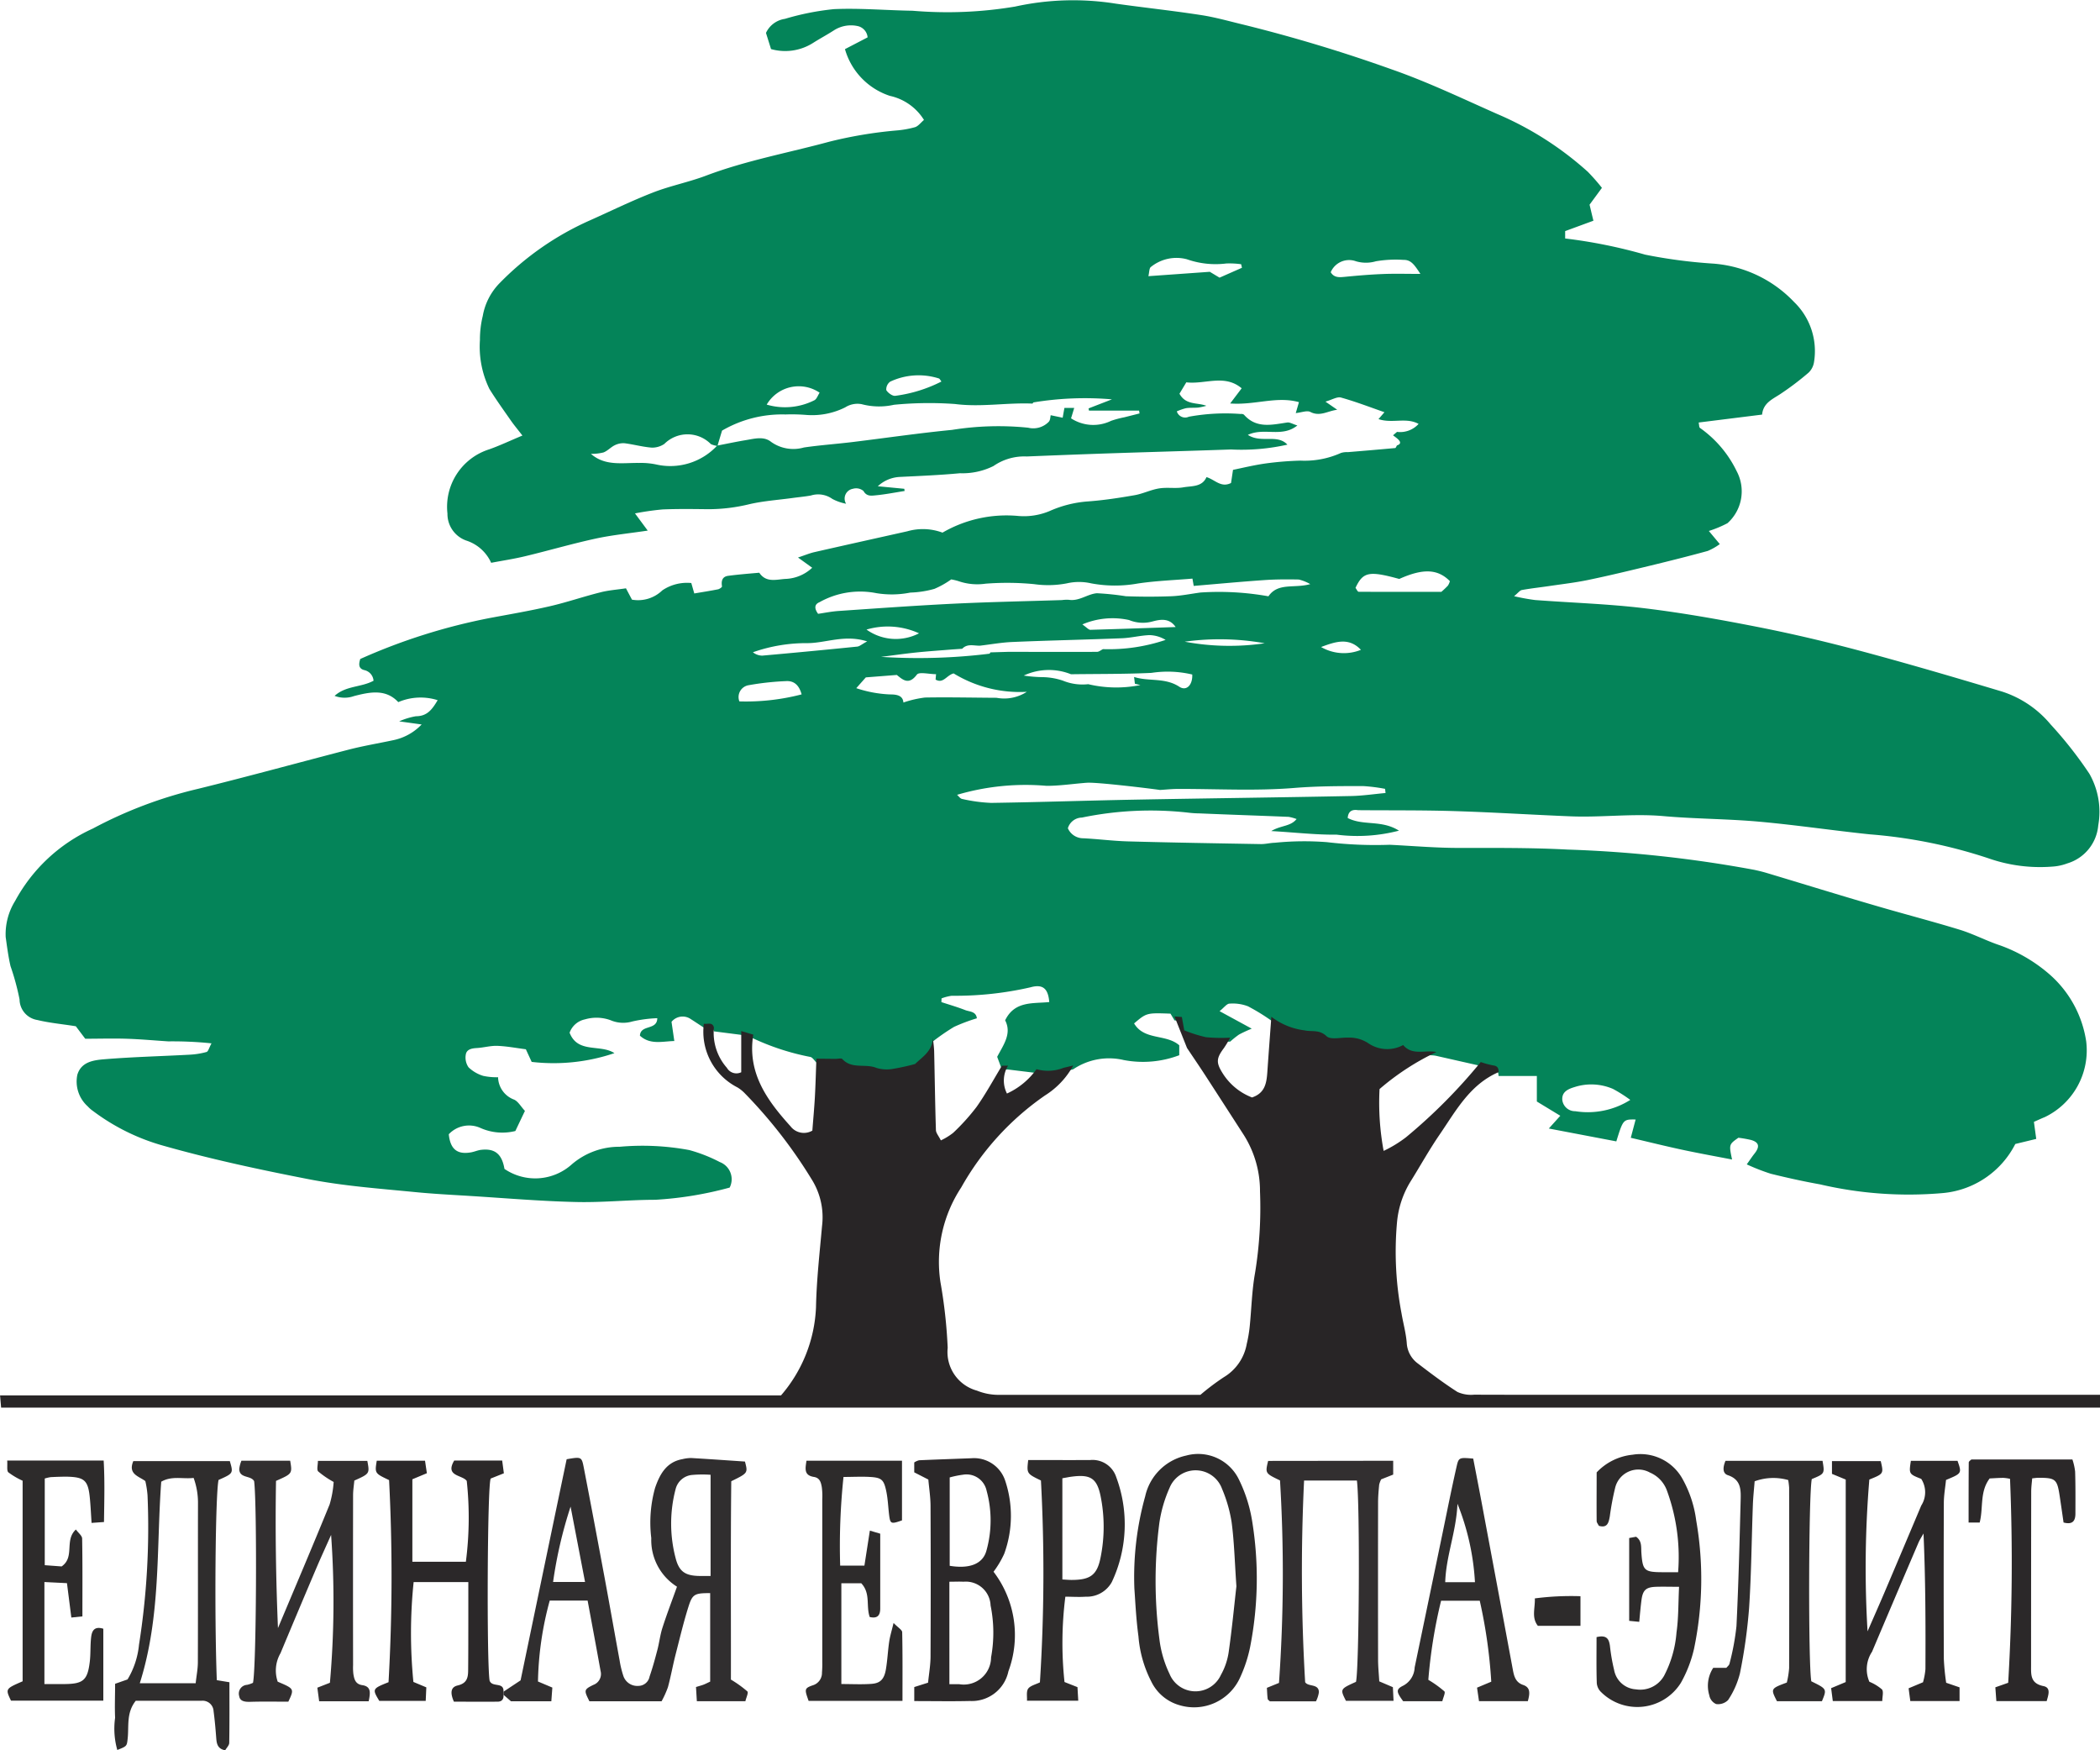
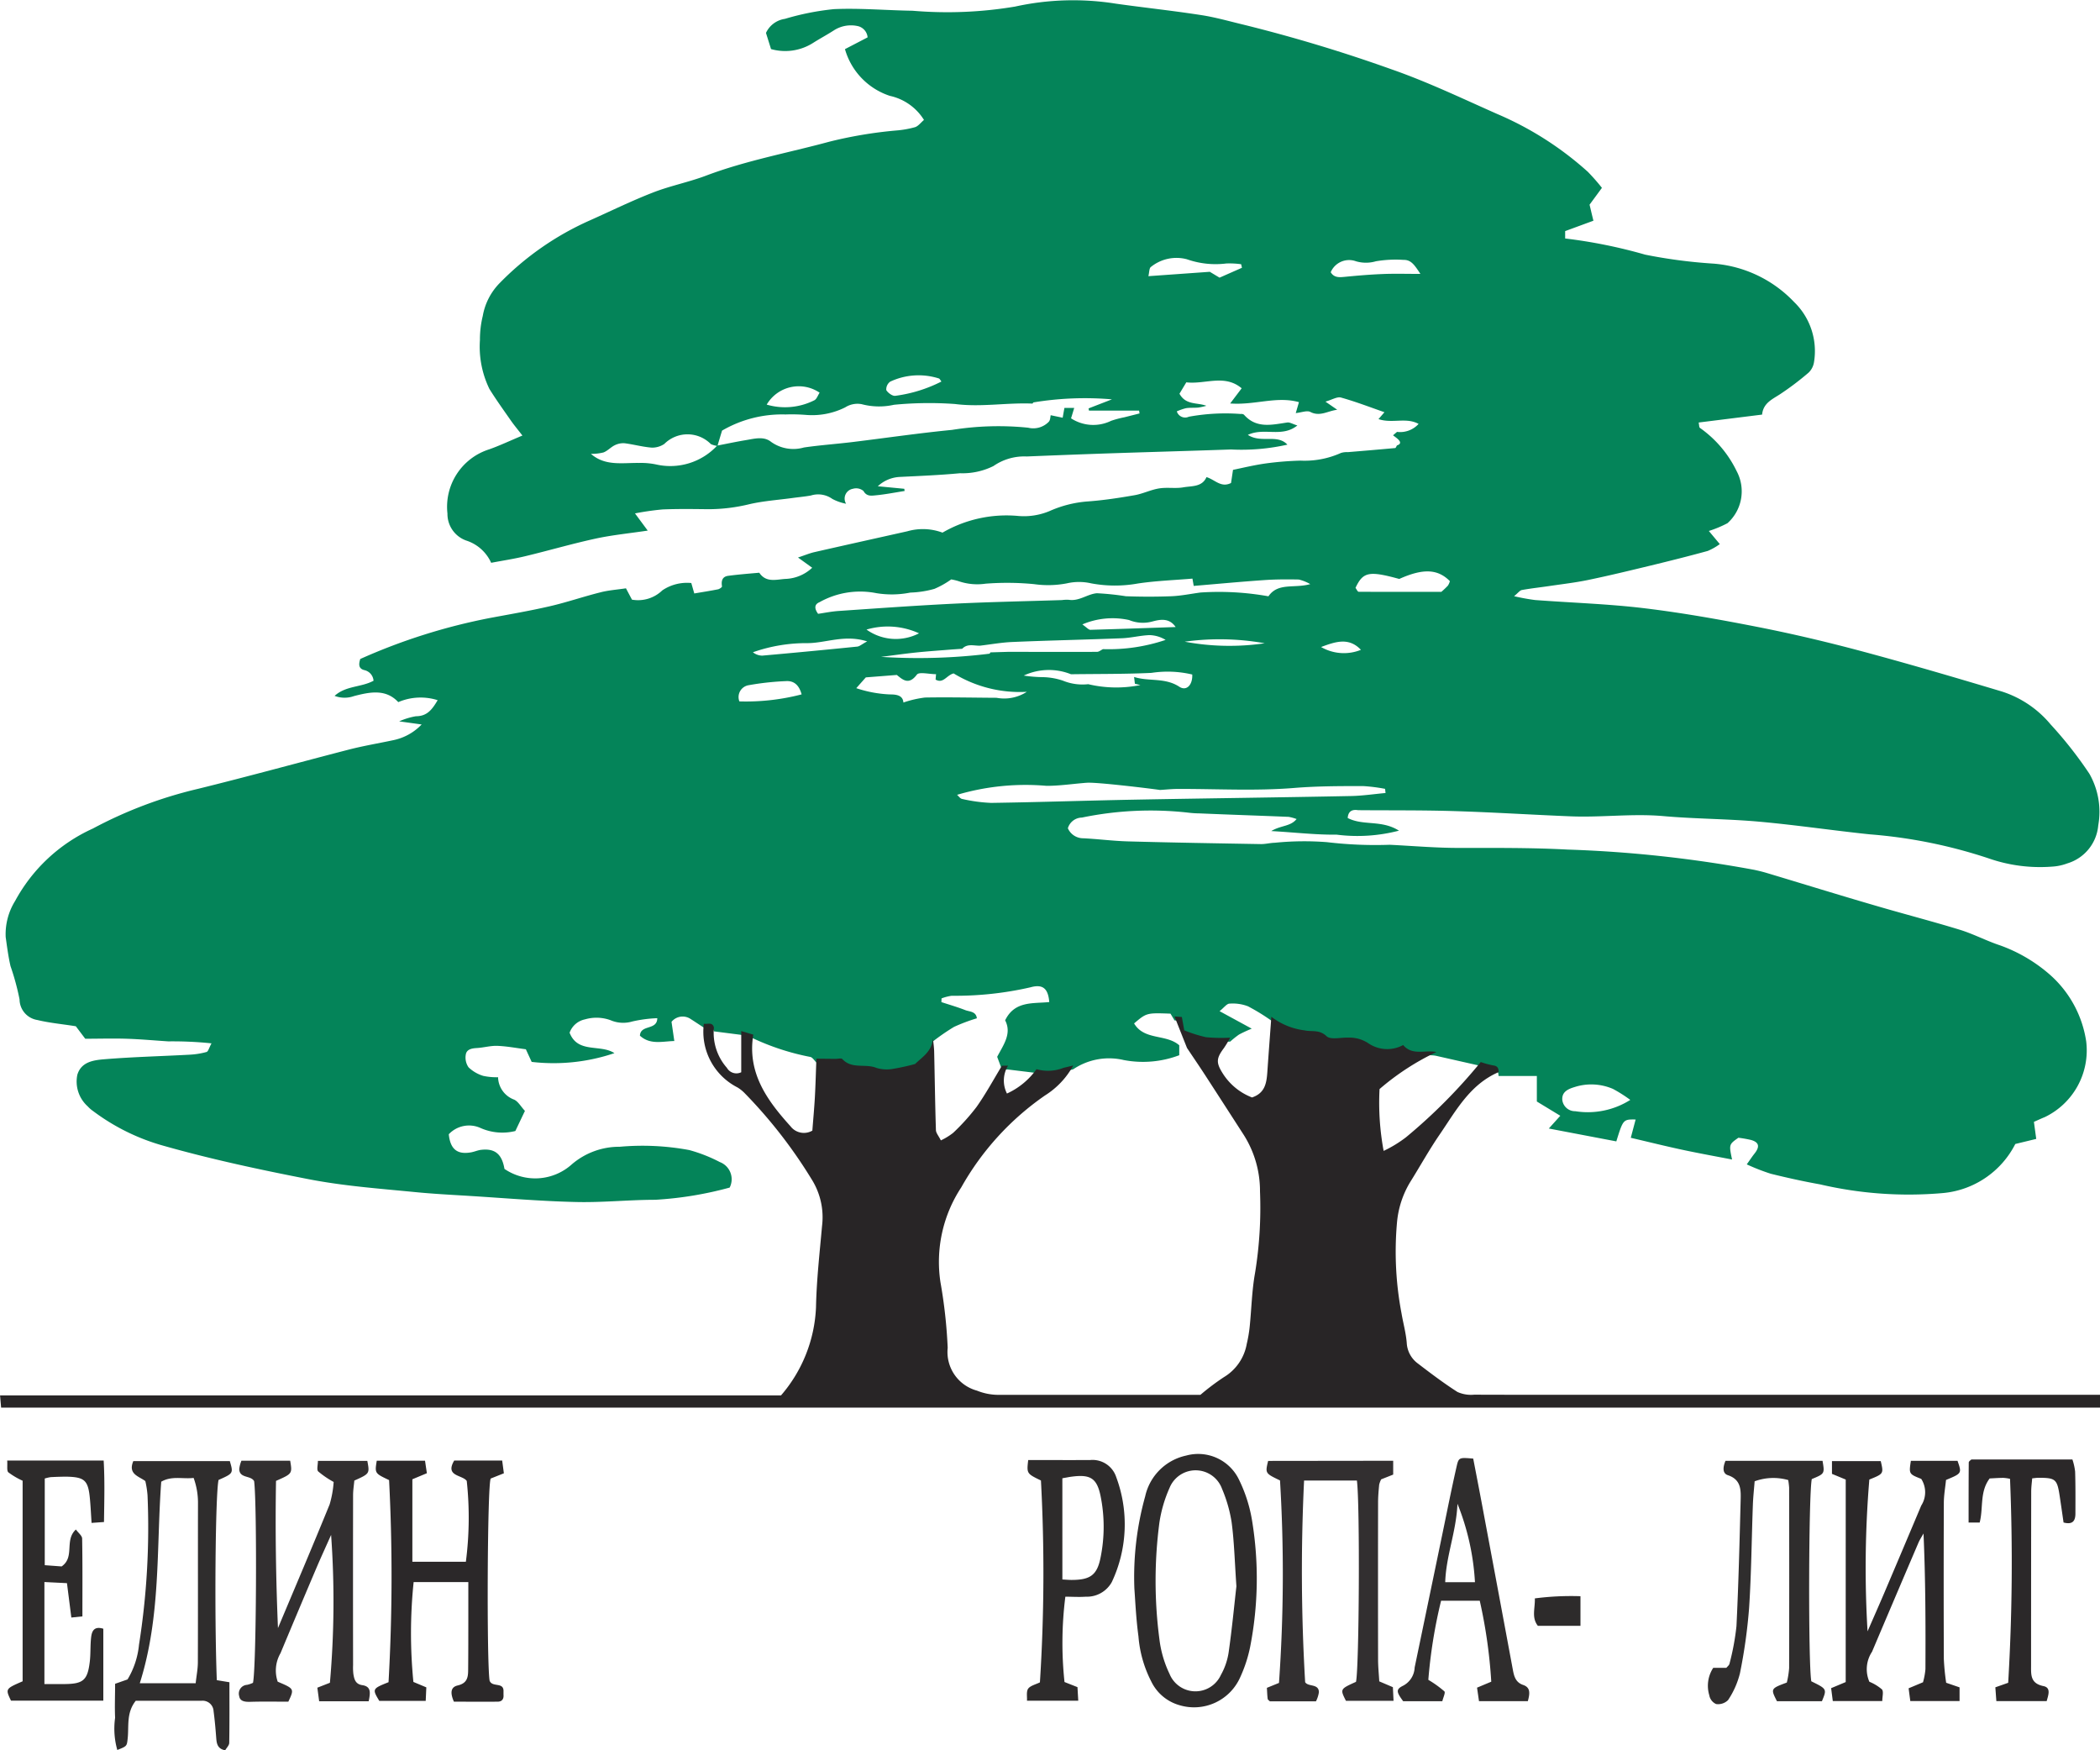
<svg xmlns="http://www.w3.org/2000/svg" width="96" height="80" viewBox="0 0 96 80">
  <g id="Сгруппировать_1" data-name="Сгруппировать 1" transform="translate(-2544.241 -2406.069)">
    <path id="Контур_3" data-name="Контур 3" d="M2577.7,2453.035c-.2-.129-.394-.26-.593-.387a.655.655,0,0,0-.88.126c.036.242.079.538.128.877-.544.012-1.1.185-1.572-.244.025-.523.786-.23.794-.8a6.207,6.207,0,0,0-1.141.15,1.467,1.467,0,0,1-1-.059,1.878,1.878,0,0,0-1.168-.036.95.95,0,0,0-.7.609c.372.963,1.409.512,2.049.934a8.66,8.66,0,0,1-3.783.4l-.266-.577c-.414-.052-.856-.138-1.3-.156-.313-.012-.63.083-.946.1-.233.013-.463.06-.5.3a.78.78,0,0,0,.127.581,1.666,1.666,0,0,0,.667.39,2.864,2.864,0,0,0,.682.063,1.118,1.118,0,0,0,.707,1.013c.2.07.332.326.521.525l-.438.92a2.458,2.458,0,0,1-1.593-.138,1.269,1.269,0,0,0-1.45.286c.069.689.391.943,1.03.825.156-.029.306-.1.463-.114.621-.068.938.2,1.052.873a2.5,2.5,0,0,0,3.083-.212,3.328,3.328,0,0,1,2.186-.8,11.7,11.7,0,0,1,3.18.151,6.985,6.985,0,0,1,1.395.548.84.84,0,0,1,.451,1.167,16.511,16.511,0,0,1-3.4.558c-1.223,0-2.447.134-3.669.1-1.592-.038-3.183-.175-4.773-.274-.849-.053-1.7-.095-2.547-.179-1.634-.16-3.269-.278-4.891-.595-2.208-.431-4.4-.9-6.566-1.512a9.687,9.687,0,0,1-3.26-1.6,1.418,1.418,0,0,1-.239-.21,1.523,1.523,0,0,1-.475-1.446c.178-.593.746-.667,1.225-.707,1.3-.108,2.6-.138,3.9-.209a3.562,3.562,0,0,0,.78-.124c.079-.022.116-.191.228-.395a17.3,17.3,0,0,0-1.974-.09c-.636-.041-1.271-.1-1.908-.12s-1.276,0-1.89,0l-.431-.571c-.622-.1-1.2-.15-1.759-.286a.964.964,0,0,1-.813-.94,11.374,11.374,0,0,0-.414-1.524c-.1-.436-.158-.883-.22-1.327a2.879,2.879,0,0,1,.433-1.653,7.6,7.6,0,0,1,3.551-3.306,19.76,19.76,0,0,1,4.806-1.815c2.307-.568,4.6-1.2,6.9-1.795.665-.171,1.344-.284,2.016-.427a2.479,2.479,0,0,0,1.309-.721l-1.027-.142a3.2,3.2,0,0,1,.767-.234c.513,0,.743-.312.992-.734a2.592,2.592,0,0,0-1.8.089c-.573-.615-1.3-.464-2.026-.276a1.278,1.278,0,0,1-.885-.01c.516-.47,1.212-.384,1.78-.691a.537.537,0,0,0-.415-.485c-.288-.068-.261-.287-.192-.51a27.1,27.1,0,0,1,5.956-1.879c.907-.169,1.818-.325,2.716-.533.772-.178,1.525-.438,2.295-.631.38-.1.777-.125,1.179-.187l.275.518a1.591,1.591,0,0,0,1.387-.424,2.021,2.021,0,0,1,1.325-.336l.137.477c.37-.063.729-.118,1.085-.189.07-.014.188-.1.182-.133-.042-.25.011-.448.284-.484.471-.062.946-.1,1.42-.141.318.478.8.3,1.225.281a1.876,1.876,0,0,0,1.194-.509l-.649-.468c.318-.105.526-.194.743-.244,1.417-.323,2.835-.637,4.253-.954a2.574,2.574,0,0,1,1.61.061,5.831,5.831,0,0,1,3.484-.76,3.039,3.039,0,0,0,1.408-.225,5.229,5.229,0,0,1,1.762-.442c.711-.052,1.42-.161,2.123-.283.379-.065.739-.248,1.119-.31s.753.014,1.116-.051c.391-.068.855-.009,1.056-.467.394.12.661.5,1.122.269.023-.147.048-.322.09-.6.479-.1.987-.222,1.5-.294a14.594,14.594,0,0,1,1.586-.128,4.045,4.045,0,0,0,1.846-.35.9.9,0,0,1,.315-.038c.722-.06,1.444-.12,2.165-.187.031,0,.056-.079.084-.121.193-.061.168-.167.05-.279-.071-.068-.153-.122-.23-.183l.182-.156a1.136,1.136,0,0,0,.986-.365c-.576-.313-1.2-.006-1.833-.219l.272-.315c-.642-.223-1.3-.478-1.985-.67-.176-.05-.408.1-.712.186l.539.372c-.44.053-.786.327-1.228.1-.153-.079-.4.024-.668.052l.146-.5c-1.024-.286-2.017.146-3.144.06l.525-.693c-.782-.661-1.671-.17-2.531-.273l-.312.52c.291.531.8.392,1.23.552a2.933,2.933,0,0,1-.369.081c-.186.018-.376,0-.559.028a2.42,2.42,0,0,0-.424.147.4.4,0,0,0,.551.244,9.272,9.272,0,0,1,2.371-.125.208.208,0,0,1,.148.032c.568.648,1.279.459,1.982.357.112-.016.237.067.459.136-.713.57-1.516.076-2.263.43.614.4,1.337-.056,1.808.446a9.531,9.531,0,0,1-2.577.221c-1.809.064-3.62.113-5.429.173q-1.955.066-3.909.147a2.473,2.473,0,0,0-1.523.437,3.177,3.177,0,0,1-1.528.329c-.921.087-1.846.124-2.77.17a1.58,1.58,0,0,0-.988.425l1.21.116.015.1c-.444.07-.886.158-1.333.2-.189.018-.406.055-.548-.2a.522.522,0,0,0-.483-.1.454.454,0,0,0-.312.683,2.219,2.219,0,0,1-.627-.219,1.115,1.115,0,0,0-.985-.156c-.28.05-.563.075-.845.114-.655.089-1.321.134-1.963.282a7.928,7.928,0,0,1-1.89.229c-.694-.008-1.389-.018-2.081.011a12.558,12.558,0,0,0-1.259.181l.582.786c-.826.124-1.614.2-2.381.366-1.082.235-2.147.547-3.225.806-.507.122-1.025.2-1.551.3a1.88,1.88,0,0,0-1.144-1.019,1.289,1.289,0,0,1-.854-1.232,2.754,2.754,0,0,1,1.912-2.936c.49-.174.962-.4,1.515-.629-.216-.28-.382-.477-.528-.686-.333-.478-.674-.951-.981-1.445a4.422,4.422,0,0,1-.433-2.235,4.522,4.522,0,0,1,.129-1.1,2.846,2.846,0,0,1,.739-1.468,13.283,13.283,0,0,1,4.157-2.9c.966-.431,1.918-.9,2.9-1.28.785-.305,1.624-.468,2.412-.766,1.837-.694,3.765-1.043,5.65-1.555a19.762,19.762,0,0,1,3.045-.509,4.464,4.464,0,0,0,.857-.151c.151-.048.265-.209.41-.331a2.444,2.444,0,0,0-1.558-1.1,3.156,3.156,0,0,1-2.054-2.136l1.035-.538a.579.579,0,0,0-.472-.52,1.442,1.442,0,0,0-1.069.2c-.31.2-.635.373-.946.57a2.376,2.376,0,0,1-1.928.285l-.231-.738a1.129,1.129,0,0,1,.863-.642,11.964,11.964,0,0,1,2.249-.446c1.193-.052,2.392.056,3.589.074a18.726,18.726,0,0,0,4.69-.191,12.359,12.359,0,0,1,4.6-.133c1.286.181,2.578.318,3.861.516.677.1,1.34.293,2.008.452a70.1,70.1,0,0,1,6.744,2.036c1.645.573,3.228,1.332,4.824,2.039a14.914,14.914,0,0,1,4.142,2.642,9.216,9.216,0,0,1,.645.734l-.565.769c.048.2.1.428.176.733l-1.292.475v.337a23.338,23.338,0,0,1,3.66.74,23.343,23.343,0,0,0,3.073.406,5.682,5.682,0,0,1,3.73,1.755,3.12,3.12,0,0,1,.913,2.752.844.844,0,0,1-.242.474,13.061,13.061,0,0,1-1.323,1c-.363.233-.758.407-.808.923l-2.9.362c.025.111.018.222.061.248a5.158,5.158,0,0,1,1.678,1.979,1.954,1.954,0,0,1-.422,2.375,5.243,5.243,0,0,1-.851.355l.5.6a2.676,2.676,0,0,1-.551.313c-.865.237-1.735.456-2.607.667-.95.23-1.9.46-2.858.659-.6.124-1.2.192-1.8.281-.41.06-.824.105-1.232.179-.091.016-.165.126-.356.282a9.679,9.679,0,0,0,.955.175c1.67.127,3.348.176,5.009.377,1.759.213,3.508.526,5.246.869,1.579.312,3.148.685,4.7,1.1,2.141.575,4.269,1.2,6.393,1.837a4.8,4.8,0,0,1,2.222,1.5,18.4,18.4,0,0,1,1.773,2.255,3.513,3.513,0,0,1,.407,2.361,1.992,1.992,0,0,1-1.411,1.738,2.349,2.349,0,0,1-.693.148,7.138,7.138,0,0,1-2.9-.374,22.819,22.819,0,0,0-5.431-1.1c-1.688-.175-3.368-.427-5.058-.579-1.457-.131-2.926-.126-4.383-.255-1.411-.125-2.814.066-4.219.011-1.78-.071-3.559-.186-5.34-.24-1.465-.045-2.932-.03-4.4-.042-.29-.046-.453.06-.476.357.707.368,1.545.073,2.343.579a7.528,7.528,0,0,1-2.852.182c-.936.012-1.873-.1-2.986-.164.458-.271.872-.2,1.159-.549a2.1,2.1,0,0,0-.361-.1c-1.355-.056-2.711-.1-4.066-.158a4.707,4.707,0,0,1-.557-.038,15.463,15.463,0,0,0-4.832.229.679.679,0,0,0-.64.488.763.763,0,0,0,.705.458c.687.034,1.372.125,2.059.143,2.022.055,4.044.088,6.067.123.209,0,.419-.055.629-.061a13.438,13.438,0,0,1,2.391-.027,18.622,18.622,0,0,0,2.86.119c1.062.052,2.125.146,3.187.144,1.646,0,3.294-.013,4.936.075a56.87,56.87,0,0,1,8.529.924c.207.043.413.094.615.155,1.64.492,3.278,1,4.921,1.478,1.29.38,2.593.715,3.877,1.109.629.194,1.219.509,1.845.715a7.078,7.078,0,0,1,2.186,1.264,5.064,5.064,0,0,1,1.745,3.122,3.383,3.383,0,0,1-1.89,3.46c-.144.058-.285.124-.5.219.034.253.068.5.106.779l-.957.232a4.129,4.129,0,0,1-3.33,2.245,17.828,17.828,0,0,1-5.6-.4c-.753-.134-1.5-.3-2.246-.484a9.488,9.488,0,0,1-1.1-.429c.155-.217.246-.357.35-.488.259-.324.215-.523-.16-.629a5.507,5.507,0,0,0-.573-.1c-.433.307-.433.307-.289.995-.784-.152-1.546-.289-2.3-.451s-1.534-.356-2.33-.542l.222-.836c-.57-.008-.57-.008-.883,1l-3.086-.588.525-.583-1.072-.651v-1.167h-1.752c0-.168-.043-.282-.249-.306a3.733,3.733,0,0,1-.569-.155l-2.024-.458c-.511-.109-1.1.177-1.52-.32a1.528,1.528,0,0,1-1.585-.076,1.558,1.558,0,0,0-.918-.262c-.343-.014-.816.112-1-.066-.332-.316-.674-.192-1.01-.267a3.123,3.123,0,0,1-1.513-.622,9.3,9.3,0,0,0-1.067-.654,1.944,1.944,0,0,0-.841-.121c-.127,0-.249.18-.456.344l1.47.8a6.053,6.053,0,0,0-.582.27,4.044,4.044,0,0,0-.4.321,7.54,7.54,0,0,1-1.11-.022,6.407,6.407,0,0,1-.99-.312l-.11-.61-.337-.025-.185-.308c-1.09-.039-1.09-.039-1.664.446.464.787,1.467.473,2.065,1v.454a4.677,4.677,0,0,1-2.539.22,2.927,2.927,0,0,0-2.31.424c-.147.036-.294.072-.442.106a1.936,1.936,0,0,1-1.238.062l-1.3-.159-.278,0-.217-.58c.289-.551.678-1.061.364-1.668.437-.9,1.28-.757,2.017-.835-.05-.627-.3-.83-.859-.674a15.332,15.332,0,0,1-3.6.386,2.138,2.138,0,0,0-.465.121l-.007.169c.364.12.733.225,1.088.365.2.078.494.051.534.375a8.24,8.24,0,0,0-1.04.391,9.784,9.784,0,0,0-.972.669c-.017.615-.514.9-.812,1.2a9.533,9.533,0,0,1-.987.219,1.631,1.631,0,0,1-.779-.037c-.5-.211-1.127.07-1.56-.405-.049-.053-.2-.009-.311-.01l-.876-.008c-.094-.088-.178-.238-.284-.254a11.125,11.125,0,0,1-2.6-.844l-.551-.164-1.248-.16C2578.089,2452.937,2577.863,2453.072,2577.7,2453.035Zm17.576-15.694a5.555,5.555,0,0,0,2.384.04l-.25-.061-.037-.309c.67.216,1.413.017,2.066.446.333.219.616-.088.593-.558a4.9,4.9,0,0,0-1.869-.074c-1.223.057-2.449.045-3.674.062a2.718,2.718,0,0,0-2.16.06,6.135,6.135,0,0,0,.869.072,3.033,3.033,0,0,1,.922.161A2.37,2.37,0,0,0,2595.278,2437.341Zm-6.219-1.587c-.549.045-1.1.081-1.645.138s-1.072.134-1.606.2a26.671,26.671,0,0,0,4.953-.144c.017,0,.031-.04.048-.061l.8-.024c1.357,0,2.714.006,4.071,0,.091,0,.182-.081.273-.124a8.141,8.141,0,0,0,2.863-.422,1.488,1.488,0,0,0-.733-.219c-.419.015-.836.126-1.255.143-1.669.066-3.339.1-5.007.171-.5.02-.994.111-1.491.169-.277.008-.577-.108-.812.141Zm11.042-2.905-.058-.333c-.83.07-1.674.1-2.5.224a5.923,5.923,0,0,1-2.131-.008,2.493,2.493,0,0,0-1.109,0,4.529,4.529,0,0,1-1.493.037,12.736,12.736,0,0,0-2.231-.021,2.624,2.624,0,0,1-1.235-.118,2.561,2.561,0,0,0-.329-.078,4.039,4.039,0,0,1-.768.432,4.537,4.537,0,0,1-1.1.17,4.34,4.34,0,0,1-1.556.026,3.8,3.8,0,0,0-2.6.415c-.2.081-.265.252-.061.53.287-.041.616-.109.948-.131,1.749-.119,3.5-.246,5.249-.332,1.648-.08,3.3-.112,4.947-.165a1.734,1.734,0,0,1,.319-.013c.474.074.853-.267,1.284-.3a12.68,12.68,0,0,1,1.321.137c.693.026,1.388.027,2.08,0,.446-.018.888-.111,1.331-.17a12.83,12.83,0,0,1,3.108.173c.438-.64,1.179-.35,1.911-.557a1.972,1.972,0,0,0-.526-.21c-.529-.01-1.06-.01-1.588.027C2602.245,2432.658,2601.173,2432.759,2600.1,2432.849Zm-21.786-6.413c.439-.084.877-.178,1.318-.251.389-.064.819-.188,1.15.082a1.75,1.75,0,0,0,1.5.255c.732-.107,1.472-.158,2.207-.247,1.522-.185,3.039-.409,4.563-.557a13.42,13.42,0,0,1,3.478-.1.986.986,0,0,0,.944-.271c.073-.078.069-.229.088-.3l.547.115c.034-.192.057-.32.08-.448h.448c-.057.188-.1.335-.145.475a1.858,1.858,0,0,0,1.832.114,4.473,4.473,0,0,1,.6-.16l.7-.177-.022-.13h-2.291l-.018-.1,1.069-.414a14.48,14.48,0,0,0-3.578.138c-.02,0-.036.037-.055.056-1.179-.051-2.348.173-3.54.019a16.633,16.633,0,0,0-2.79.035,3.106,3.106,0,0,1-1.481-.028,1.042,1.042,0,0,0-.749.146,3.385,3.385,0,0,1-1.774.347,8.2,8.2,0,0,0-.957-.022,5.45,5.45,0,0,0-2.9.738c-.076.25-.143.474-.21.7a.965.965,0,0,1-.3-.083,1.5,1.5,0,0,0-2.128-.009.994.994,0,0,1-.574.17c-.414-.032-.822-.146-1.237-.2a.868.868,0,0,0-.453.089c-.185.089-.333.263-.522.332a2.261,2.261,0,0,1-.57.063c.645.568,1.429.406,2.188.416a3.383,3.383,0,0,1,.787.068A2.924,2.924,0,0,0,2578.314,2426.436Zm30.555,15.879-.021-.19a7.7,7.7,0,0,0-1.007-.127c-1.06,0-2.116,0-3.182.089-1.749.139-3.517.037-5.278.042-.274,0-.549.03-.823.047-.409-.061-2.993-.376-3.371-.327-.027,0-.053,0-.08.006-.58.047-1.159.134-1.738.132a11.061,11.061,0,0,0-4.087.411c.071.061.141.172.229.188a7.226,7.226,0,0,0,1.333.181c2.182-.032,4.365-.107,6.547-.148,3.3-.062,6.607-.1,9.909-.166C2607.823,2442.442,2608.346,2442.362,2608.869,2442.315Zm-16.4-4.625a5.8,5.8,0,0,1-3.344-.841c-.322.079-.469.483-.825.282.007-.086.014-.166.021-.247-.327,0-.774-.118-.878.021-.374.5-.652.225-.916.014l-1.416.111-.437.493a5.558,5.558,0,0,0,1.538.286c.322,0,.592.049.617.37a4.886,4.886,0,0,1,.985-.228c1.09-.02,2.181.007,3.272.012A1.9,1.9,0,0,0,2592.47,2437.689Zm18.951-4.569a4.082,4.082,0,0,0,.3-.285.7.7,0,0,0,.09-.205c-.556-.561-1.226-.588-2.314-.1-1.386-.379-1.655-.325-2,.407.047.061.095.178.144.179C2608.859,2433.124,2610.075,2433.121,2611.422,2433.121Zm8.636,23.22a6.525,6.525,0,0,0-.788-.5,2.5,2.5,0,0,0-1.773-.081c-.391.116-.559.278-.547.57a.584.584,0,0,0,.594.529A3.634,3.634,0,0,0,2620.058,2456.341Zm-18.775-37.581,1.024-.452-.036-.162a3.908,3.908,0,0,0-.681-.034,3.95,3.95,0,0,1-1.8-.193,1.859,1.859,0,0,0-1.642.349c-.085.055-.075.256-.118.424l2.808-.2Zm9.182-.172c-.27-.409-.426-.647-.768-.64a5.375,5.375,0,0,0-1.266.063,1.613,1.613,0,0,1-.912,0,.914.914,0,0,0-1.154.5c.148.249.376.237.626.213.576-.056,1.153-.106,1.731-.129C2609.244,2418.571,2609.769,2418.588,2610.464,2418.588Zm-31.135,19.54a10.121,10.121,0,0,0,2.848-.321c-.12-.437-.359-.628-.714-.606a12.58,12.58,0,0,0-1.716.188A.548.548,0,0,0,2579.329,2438.127Zm5.844-2.743c-1.028-.325-1.874.074-2.723.08a7.334,7.334,0,0,0-2.5.417.7.7,0,0,0,.424.154q2.175-.193,4.347-.413C2584.826,2435.611,2584.925,2435.517,2585.173,2435.384Zm-4.594-10.823a2.978,2.978,0,0,0,2.183-.2c.107-.057.156-.223.237-.345A1.7,1.7,0,0,0,2580.579,2424.561Zm7.99-1.054c-.051-.064-.074-.122-.115-.14a3.053,3.053,0,0,0-2.23.146.438.438,0,0,0-.177.386c.077.129.29.283.417.26A6.494,6.494,0,0,0,2588.569,2423.506Zm10.707,11.223c-.306-.457-.764-.335-1.093-.248a1.647,1.647,0,0,1-1.037-.074,3.522,3.522,0,0,0-2.136.2c.2.141.288.249.369.247C2596.666,2434.82,2597.952,2434.774,2599.276,2434.729Zm-11.733.285a3.44,3.44,0,0,0-2.4-.171A2.305,2.305,0,0,0,2587.543,2435.015Zm12.136.381a11.116,11.116,0,0,0,3.667.074A11.662,11.662,0,0,0,2599.679,2435.4Zm8.066.374c-.559-.593-1.182-.365-1.822-.129A2.082,2.082,0,0,0,2607.745,2435.77Z" transform="translate(-1.288)" fill="#048459" />
    <path id="Контур_6" data-name="Контур 6" d="M2597.932,2697.287l.337.025c.034.189.065.364.11.61a6.479,6.479,0,0,0,.99.313,7.572,7.572,0,0,0,1.11.022,5.259,5.259,0,0,1-.284.47c-.344.461-.373.658-.071,1.141a2.747,2.747,0,0,0,1.352,1.121c.6-.2.664-.667.7-1.156.058-.844.122-1.688.184-2.532a3.122,3.122,0,0,0,1.513.621c.336.075.678-.049,1.01.267.186.177.659.052,1,.066a1.556,1.556,0,0,1,.918.262,1.527,1.527,0,0,0,1.585.076c.419.5,1.01.211,1.52.32a11.523,11.523,0,0,0-2.6,1.693,12.032,12.032,0,0,0,.187,2.826,5.621,5.621,0,0,0,1.02-.621,24.894,24.894,0,0,0,3.42-3.441,3.745,3.745,0,0,0,.57.155c.206.024.247.139.249.306-1.313.561-1.953,1.766-2.7,2.856-.481.7-.894,1.45-1.346,2.171a4.3,4.3,0,0,0-.605,1.878,15.049,15.049,0,0,0,.212,4.135c.076.445.2.885.236,1.332a1.249,1.249,0,0,0,.51.947c.589.451,1.183.9,1.808,1.3a1.513,1.513,0,0,0,.765.125c2.642.009,5.284.005,7.926.005h20.686v.587h-95.952c-.014-.162-.029-.331-.048-.559h35.7a6.575,6.575,0,0,0,1.6-4.031c.025-1.239.166-2.477.276-3.713a3.257,3.257,0,0,0-.475-2.133,22.134,22.134,0,0,0-3.077-3.953,1.656,1.656,0,0,0-.312-.246,2.856,2.856,0,0,1-1.539-2.913c.161.037.387-.1.461.173a2.417,2.417,0,0,0,.594,1.845.5.5,0,0,0,.654.2v-1.883l.551.164c-.284,1.742.626,3,1.7,4.187a.769.769,0,0,0,1,.2c.038-.489.086-1.011.116-1.534.032-.584.047-1.169.069-1.754l.876.009c.106,0,.262-.044.311.009.433.475,1.057.194,1.56.405a1.629,1.629,0,0,0,.779.038,9.658,9.658,0,0,0,.987-.219c.3-.3.8-.582.812-1.2.02.211.053.423.059.634.027,1.194.042,2.388.08,3.581,0,.138.125.272.226.478a2.935,2.935,0,0,0,.562-.345,9.657,9.657,0,0,0,1.068-1.183c.425-.6.779-1.255,1.162-1.886l.278,0a1.309,1.309,0,0,0-.049,1.272,3.368,3.368,0,0,0,1.351-1.113,1.935,1.935,0,0,0,1.238-.063c.147-.034.295-.07.442-.106a3.711,3.711,0,0,1-1.289,1.368,12.623,12.623,0,0,0-3.834,4.209,6.191,6.191,0,0,0-.948,4.328,22.775,22.775,0,0,1,.331,3,1.828,1.828,0,0,0,1.339,1.957,2.63,2.63,0,0,0,1.081.191c1.226,0,2.452,0,3.678,0h5.456a10.914,10.914,0,0,1,1.068-.805,2.217,2.217,0,0,0,1.049-1.521,6.071,6.071,0,0,0,.134-.782c.084-.819.1-1.651.245-2.457a18.485,18.485,0,0,0,.227-3.731,4.792,4.792,0,0,0-.731-2.565q-.884-1.373-1.772-2.743c-.273-.42-.556-.833-.834-1.25Z" transform="translate(0 -244.759)" fill="#282526" />
-     <path id="Контур_8" data-name="Контур 8" d="M2687.969,2834.333l.781-.518c.694-3.334,1.4-6.733,2.106-10.107.664-.114.686-.117.78.366.329,1.694.646,3.39.962,5.086.232,1.252.452,2.507.682,3.76a4.444,4.444,0,0,0,.171.7.671.671,0,0,0,.686.448.524.524,0,0,0,.51-.428c.139-.4.251-.812.358-1.222.087-.334.125-.683.231-1.01.2-.622.435-1.234.664-1.874a2.515,2.515,0,0,1-1.175-2.218,5.884,5.884,0,0,1,.174-2.3c.212-.615.515-1.183,1.254-1.313a1.738,1.738,0,0,1,.39-.051c.819.048,1.637.106,2.464.162.138.525.138.525-.626.9-.033,3.011-.011,6.07-.016,9.066a5.147,5.147,0,0,1,.752.54c.058.06-.053.284-.09.449h-2.219c-.014-.225-.025-.425-.039-.649.129-.041.228-.066.323-.1s.188-.084.325-.147v-4.045c-.694,0-.807.037-.986.6-.232.731-.408,1.481-.6,2.226-.124.489-.213.987-.345,1.473a4.349,4.349,0,0,1-.29.643h-3.3c-.249-.5-.261-.531.178-.747a.53.53,0,0,0,.333-.636c-.191-1.067-.392-2.133-.593-3.22h-1.731a14.977,14.977,0,0,0-.538,3.7l.657.278c-.015.2-.029.4-.046.625h-1.847l-.345-.3C2687.971,2834.425,2687.971,2834.379,2687.969,2834.333Zm9.467-9.914a5.323,5.323,0,0,0-.862.009.856.856,0,0,0-.738.65,6.19,6.19,0,0,0,.024,3.233c.166.561.458.725,1.082.733.152,0,.3,0,.494,0Zm-6.4,1.455a19.892,19.892,0,0,0-.8,3.444h1.461Z" transform="translate(-120.711 -350.942)" fill="#302e2f" />
    <path id="Контур_9" data-name="Контур 9" d="M2618.411,2835.446h-2.264l-.083-.621.575-.225a42.4,42.4,0,0,0,.054-6.758c-.254.571-.472,1.042-.675,1.52q-.826,1.942-1.639,3.889a1.576,1.576,0,0,0-.127,1.3c.762.324.762.324.486.914-.569,0-1.154-.012-1.737.006-.236.007-.473-.016-.509-.26a.4.4,0,0,1,.359-.516,1.224,1.224,0,0,0,.271-.093c.155-.668.191-8.1.053-9.216-.152-.277-.674-.116-.681-.557a1.453,1.453,0,0,1,.1-.379h2.228c.1.593.1.593-.647.923-.038,2.208-.006,4.459.089,6.727.791-1.882,1.592-3.76,2.362-5.652a4.719,4.719,0,0,0,.184-1.026,4.218,4.218,0,0,1-.707-.482c-.076-.078-.013-.29-.013-.481h2.259c.11.583.11.583-.594.9-.018.205-.057.439-.057.673q-.006,3.882,0,7.764a2.532,2.532,0,0,0,.013.4c.039.24.092.463.4.512C2618.537,2834.768,2618.488,2835.067,2618.411,2835.446Z" transform="translate(-57.316 -351.617)" fill="#322f30" />
    <path id="Контур_10" data-name="Контур 10" d="M3067.615,2825.353l-.629-.26v-.583h2.23c.135.577.135.577-.522.843a48.782,48.782,0,0,0-.081,6.937c.288-.661.521-1.186.747-1.715q.857-2.015,1.707-4.033a1.128,1.128,0,0,0,0-1.219c-.565-.224-.565-.224-.474-.825h2.133c.2.571.2.571-.526.873-.033.331-.1.7-.1,1.062q-.014,3.563,0,7.125a10.754,10.754,0,0,0,.107,1.083l.612.21v.626h-2.252q-.036-.268-.077-.583l.658-.276a3.236,3.236,0,0,0,.111-.6c.009-2.053.005-4.107-.088-6.2-.078.142-.17.278-.233.426q-1.065,2.489-2.121,4.981a1.442,1.442,0,0,0-.121,1.37,2.084,2.084,0,0,1,.574.349c.085.1.016.332.016.533h-2.262c-.025-.193-.05-.385-.076-.589l.666-.279Z" transform="translate(-438.998 -351.658)" fill="#2b2829" />
    <path id="Контур_11" data-name="Контур 11" d="M2657.125,2835.019c0,.046,0,.091,0,.137.019.194-.068.317-.261.319-.664.008-1.327,0-2.006,0-.14-.321-.2-.654.17-.74.432-.1.478-.362.481-.7.008-.774.007-1.548.008-2.321,0-.556,0-1.112,0-1.706h-2.5a22.675,22.675,0,0,0-.011,4.565l.591.248c-.009.19-.017.389-.028.619h-2.121c-.329-.544-.323-.558.422-.855a85.765,85.765,0,0,0,.025-9.237c-.657-.312-.657-.312-.564-.885h2.207c.024.163.052.354.085.57l-.664.277v3.769h2.446a15.664,15.664,0,0,0,.04-3.693c-.2-.284-1.008-.2-.573-.931h2.193c.023.176.049.368.077.582l-.6.239c-.158.213-.189,8.436-.052,9.239C2656.609,2834.841,2657.151,2834.552,2657.125,2835.019Z" transform="translate(-89.867 -351.628)" fill="#2b2829" />
    <path id="Контур_12" data-name="Контур 12" d="M2911.566,2824.476v.632l-.55.218a1.078,1.078,0,0,0-.091.243c-.025.265-.05.532-.05.8q-.006,3.6,0,7.2c0,.318.034.636.054.99l.623.266c.008.172.018.372.03.624h-2.176c-.271-.538-.271-.538.459-.868.146-.629.185-8.125.042-9.2h-2.415a86.464,86.464,0,0,0,.049,9.214c.136.225.619.054.629.457a1.34,1.34,0,0,1-.135.42h-2.107c-.037-.04-.1-.074-.1-.117-.021-.154-.024-.311-.036-.5l.553-.225a71.058,71.058,0,0,0,.047-9.255c-.68-.326-.68-.326-.543-.892Z" transform="translate(-303.636 -351.64)" fill="#322f30" />
    <path id="Контур_13" data-name="Контур 13" d="M2581.62,2834.578l.577.095c0,.928.007,1.85-.009,2.771,0,.112-.118.222-.185.34-.376-.073-.392-.337-.413-.609-.03-.4-.066-.792-.118-1.186a.5.5,0,0,0-.549-.469c-1.01,0-2.021,0-3.008,0-.44.552-.307,1.162-.37,1.73-.038.344-.031.345-.474.519a3.576,3.576,0,0,1-.1-1.472c-.023-.5,0-1.009,0-1.553l.569-.2a3.77,3.77,0,0,0,.523-1.582,34.372,34.372,0,0,0,.39-6.839,4.446,4.446,0,0,0-.1-.644c-.29-.222-.806-.31-.549-.914h4.411c.164.56.164.56-.515.862C2581.556,2826.063,2581.506,2831.567,2581.62,2834.578Zm-3.518.14h2.552c.036-.339.1-.651.1-.962.009-2.422,0-4.844.006-7.267a3.31,3.31,0,0,0-.2-1.155c-.5.06-.988-.108-1.48.173C2578.854,2828.545,2579.071,2831.648,2578.1,2834.717Z" transform="translate(-27.468 -351.714)" fill="#2f2d2d" />
-     <path id="Контур_14" data-name="Контур 14" d="M2805.22,2834.849v-.641l.631-.2c.04-.4.111-.8.113-1.188q.016-3.439,0-6.88c0-.4-.063-.79-.1-1.216l-.645-.33v-.452a.73.73,0,0,1,.223-.1c.8-.035,1.591-.062,2.387-.092a1.5,1.5,0,0,1,1.542,1.009,5.071,5.071,0,0,1-.039,3.358,4.4,4.4,0,0,1-.488.821,4.77,4.77,0,0,1,.679,4.552,1.707,1.707,0,0,1-1.753,1.355C2806.95,2834.865,2806.128,2834.849,2805.22,2834.849Zm1.606-.771h.453a1.249,1.249,0,0,0,1.452-1.227,6.229,6.229,0,0,0-.022-2.371,1.133,1.133,0,0,0-1.239-1.086c-.2-.012-.408,0-.645,0Zm.014-9.451v4.039c.909.149,1.513-.083,1.679-.693a5.118,5.118,0,0,0,.008-2.739.939.939,0,0,0-1.081-.731A4.307,4.307,0,0,0,2806.84,2824.627Z" transform="translate(-219.184 -351.029)" fill="#2b2829" />
    <path id="Контур_15" data-name="Контур 15" d="M2868.054,2828.794a13.717,13.717,0,0,1,.494-4.232,2.444,2.444,0,0,1,1.875-1.862,2.069,2.069,0,0,1,2.412,1.1,6.7,6.7,0,0,1,.6,1.882,16.292,16.292,0,0,1-.094,5.786,6.322,6.322,0,0,1-.444,1.353,2.308,2.308,0,0,1-2.774,1.291,2.052,2.052,0,0,1-1.3-1.09,5.434,5.434,0,0,1-.583-2.054C2868.125,2830.121,2868.091,2829.269,2868.054,2828.794Zm4.664-.116c-.08-1.138-.1-2.042-.22-2.935a6.416,6.416,0,0,0-.436-1.518,1.285,1.285,0,0,0-2.4-.049,6.1,6.1,0,0,0-.465,1.591,20.412,20.412,0,0,0,0,5.321,5.046,5.046,0,0,0,.463,1.59,1.278,1.278,0,0,0,2.347.052,3.021,3.021,0,0,0,.357-1.044C2872.517,2830.611,2872.62,2829.531,2872.717,2828.677Z" transform="translate(-271.955 -350.102)" fill="#2d2b2b" />
    <path id="Контур_16" data-name="Контур 16" d="M2546.292,2824.408h4.41c.054.915.028,1.833.015,2.811l-.568.04c-.026-.4-.042-.739-.073-1.079-.077-.866-.234-1.017-1.075-1.034-.24,0-.48.009-.72.021a1.925,1.925,0,0,0-.272.063v3.962l.771.057c.62-.43.113-1.192.652-1.688.111.154.283.282.286.414.021,1.168.012,2.337.012,3.557l-.506.053-.2-1.572-1.031-.051v4.663c.325,0,.638,0,.951,0,.823-.012,1.021-.18,1.122-1.011.045-.369.02-.747.062-1.117.031-.273.122-.536.558-.4v3.286h-4.221c-.258-.54-.258-.54.532-.884v-9.168a3.393,3.393,0,0,1-.653-.384C2546.264,2824.87,2546.311,2824.651,2546.292,2824.408Z" transform="translate(-1.722 -351.583)" fill="#2d2b2b" />
-     <path id="Контур_17" data-name="Контур 17" d="M2999.962,2830.995c.477-.115.569.1.612.4a8.649,8.649,0,0,0,.191,1.1,1.079,1.079,0,0,0,1,.887,1.25,1.25,0,0,0,1.285-.622,5.111,5.111,0,0,0,.567-1.975c.094-.656.08-1.327.117-2.09-.386,0-.724-.011-1.061,0-.459.018-.6.155-.659.623-.04.308-.066.618-.1.978l-.46-.045v-3.786l.316-.058c.276.194.223.473.242.733.057.816.135.886.979.888h.7a8.838,8.838,0,0,0-.526-3.77,1.42,1.42,0,0,0-.759-.783,1.09,1.09,0,0,0-1.59.681,12.353,12.353,0,0,0-.249,1.327c-.051.264-.1.543-.5.424-.037-.078-.1-.148-.1-.219-.007-.745,0-1.49,0-2.222a2.613,2.613,0,0,1,1.641-.808,2.2,2.2,0,0,1,2.293,1.122,5.278,5.278,0,0,1,.617,1.883,15.6,15.6,0,0,1-.1,5.867,5.792,5.792,0,0,1-.6,1.553,2.35,2.35,0,0,1-3.645.427.638.638,0,0,1-.2-.412C2999.95,2832.413,2999.962,2831.723,2999.962,2830.995Z" transform="translate(-382.736 -350.098)" fill="#2d2b2b" />
    <path id="Контур_18" data-name="Контур 18" d="M3032.6,2824.484h4.436c.1.59.1.59-.491.835-.147.647-.166,8.487-.022,9.243.716.352.716.352.485.911h-2.055c-.293-.573-.291-.577.45-.854a3.98,3.98,0,0,0,.106-.663q.009-4.12,0-8.241a3.323,3.323,0,0,0-.042-.351,2.474,2.474,0,0,0-1.535.057c-.027.352-.068.716-.081,1.082-.058,1.569-.069,3.14-.172,4.706a24.3,24.3,0,0,1-.419,2.989,3.888,3.888,0,0,1-.542,1.222.642.642,0,0,1-.549.181.54.54,0,0,1-.31-.4,1.5,1.5,0,0,1,.18-1.254h.6c.052-.065.129-.12.143-.187a11.436,11.436,0,0,0,.319-1.717c.094-1.914.141-3.829.191-5.744.012-.473.032-.954-.585-1.158C3032.444,2825.053,3032.487,2824.752,3032.6,2824.484Z" transform="translate(-409.479 -351.646)" fill="#2f2d2d" />
-     <path id="Контур_19" data-name="Контур 19" d="M2777.124,2831.611c-.177-.517.051-1.076-.386-1.542h-.91v4.606c.487,0,.935.025,1.379-.008.406-.029.582-.218.658-.667.071-.418.088-.844.15-1.264.036-.245.112-.484.2-.853.205.214.391.316.394.423.022,1.032.013,2.065.013,3.138h-4.291c-.187-.523-.2-.574.182-.708a.59.59,0,0,0,.429-.587,4.623,4.623,0,0,0,.014-.48q0-3.721,0-7.443a3.086,3.086,0,0,0-.023-.559c-.038-.2-.084-.415-.36-.458-.471-.074-.389-.392-.34-.741h4.367v2.727c-.5.177-.536.161-.587-.238-.046-.367-.057-.741-.133-1.1-.11-.527-.219-.616-.74-.647-.394-.023-.791,0-1.214,0a30.148,30.148,0,0,0-.152,4.053h1.108c.081-.521.161-1.031.249-1.6l.474.14c0,1.167,0,2.3,0,3.435C2777.6,2831.51,2777.5,2831.7,2777.124,2831.611Z" transform="translate(-193.125 -351.634)" fill="#2d2b2b" />
    <path id="Контур_20" data-name="Контур 20" d="M2949.192,2834.8h-2.233c-.029-.2-.057-.395-.089-.616l.65-.273a23.124,23.124,0,0,0-.526-3.7h-1.768a22.928,22.928,0,0,0-.583,3.615,4.962,4.962,0,0,1,.733.526c.058.058-.054.284-.093.451h-1.791c-.312-.426-.344-.542.009-.714a.985.985,0,0,0,.517-.829q.641-3.078,1.279-6.156c.21-1.013.411-2.029.641-3.037.094-.413.124-.406.757-.353.166.862.338,1.742.5,2.624q.653,3.481,1.3,6.963c.058.312.107.63.482.759C2949.316,2834.173,2949.29,2834.444,2949.192,2834.8Zm-2.417-5.436a11.29,11.29,0,0,0-.8-3.586c-.054,1.278-.522,2.378-.56,3.586Z" transform="translate(-335.107 -350.977)" fill="#2f2d2d" />
    <path id="Контур_21" data-name="Контур 21" d="M2837.426,2824.247c.979,0,1.91.006,2.84,0a1.139,1.139,0,0,1,1.182.777,6.181,6.181,0,0,1-.2,4.8,1.3,1.3,0,0,1-1.191.67c-.315.023-.633,0-.933,0a16.814,16.814,0,0,0-.039,3.9l.593.234c.01.17.021.367.036.621h-2.345c.013-.184-.039-.423.058-.555s.35-.194.534-.284a78.8,78.8,0,0,0,.047-9.227C2837.355,2824.866,2837.355,2824.866,2837.426,2824.247Zm1.562,5.46c.155.008.284.021.413.021.85,0,1.174-.209,1.334-1.03a7.066,7.066,0,0,0-.008-2.837c-.17-.8-.484-.963-1.316-.853-.125.016-.249.043-.424.073Z" transform="translate(-246.181 -351.445)" fill="#2d2b2b" />
    <path id="Контур_22" data-name="Контур 22" d="M3109.8,2835.153h-2.3c-.016-.214-.03-.414-.046-.63l.587-.207a92.507,92.507,0,0,0,.084-9.322,1.853,1.853,0,0,0-.3-.044c-.21,0-.419.016-.63.026-.465.61-.283,1.351-.458,2.016h-.506c0-.945,0-1.844.007-2.744,0-.058.1-.115.118-.138h4.621a2.688,2.688,0,0,1,.124.552c.02.639.015,1.279.013,1.919,0,.316-.111.524-.542.409-.056-.388-.115-.8-.177-1.21-.117-.772-.188-.833-.97-.834-.078,0-.156.013-.287.026-.016.2-.045.4-.045.609q-.006,3.961-.006,7.923c0,.432-.045.839.565.963C3110.007,2834.538,3109.878,2834.875,3109.8,2835.153Z" transform="translate(-471.997 -351.332)" fill="#2b2829" />
    <path id="Контур_44" data-name="Контур 44" d="M2984.247,2863.137v1.354H2982.3c-.3-.378-.122-.8-.139-1.254A12.827,12.827,0,0,1,2984.247,2863.137Z" transform="translate(-367.756 -384.11)" fill="#2d2b2b" />
    <path id="Контур_59" data-name="Контур 59" d="M2930.948,2531.653l.187.081Z" transform="translate(-324.778 -105.533)" fill="#bdeade" />
    <path id="Контур_60" data-name="Контур 60" d="M2927.95,2531.687l.176,0Z" transform="translate(-322.259 -105.561)" fill="#bdeade" />
  </g>
</svg>